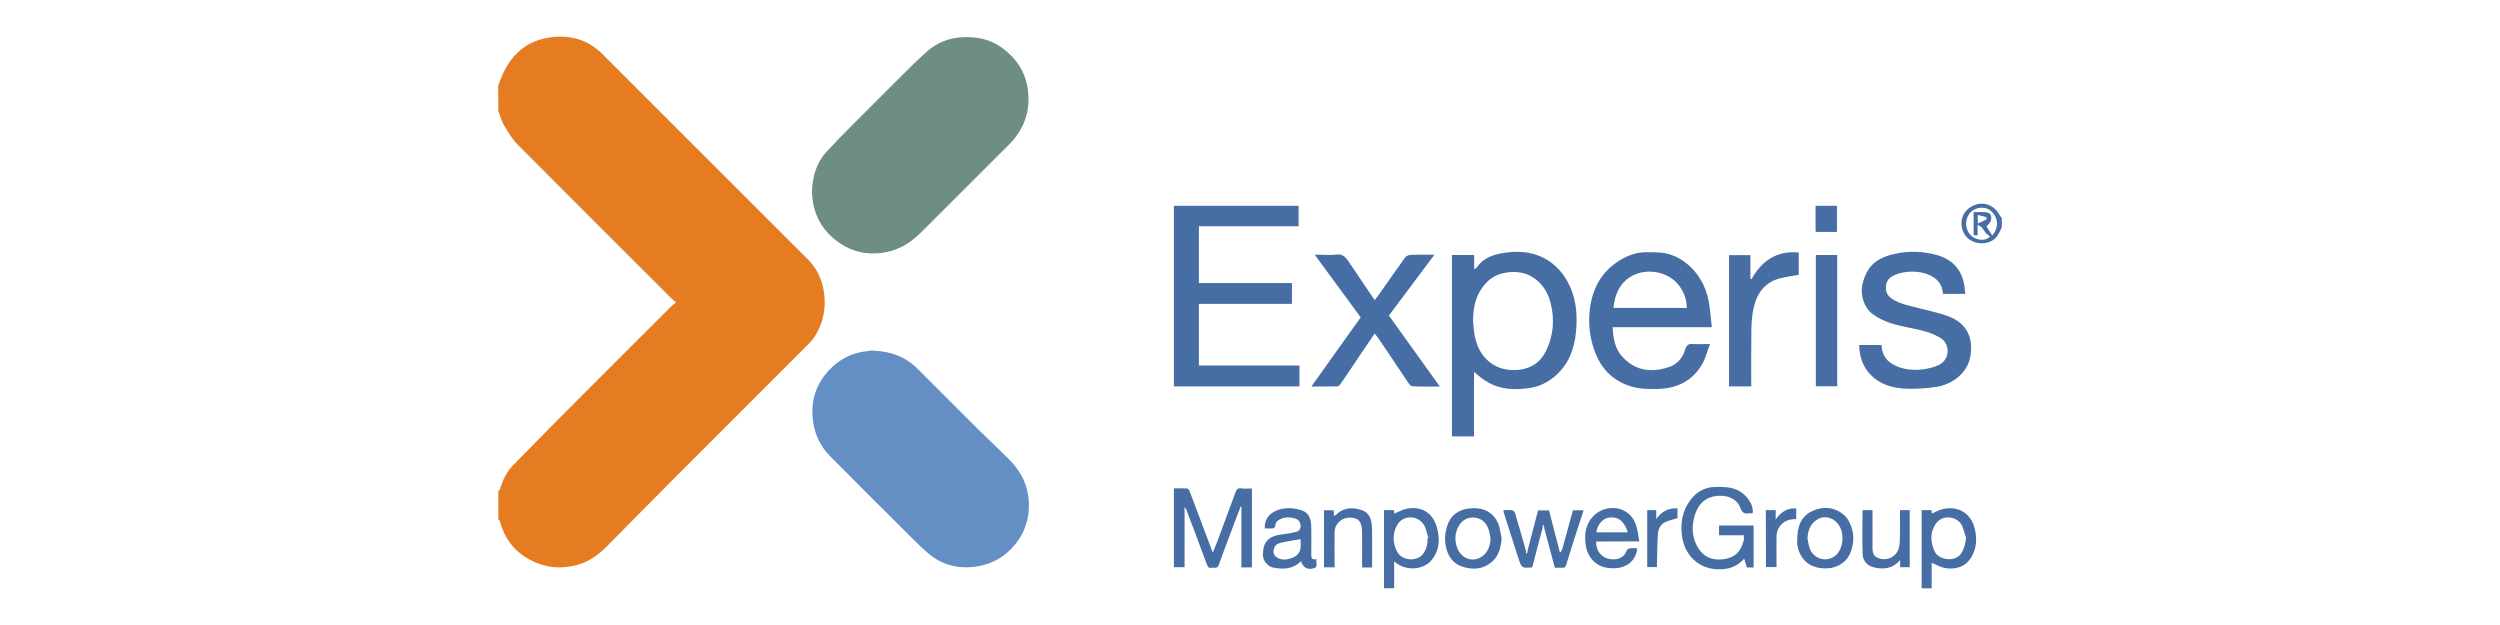
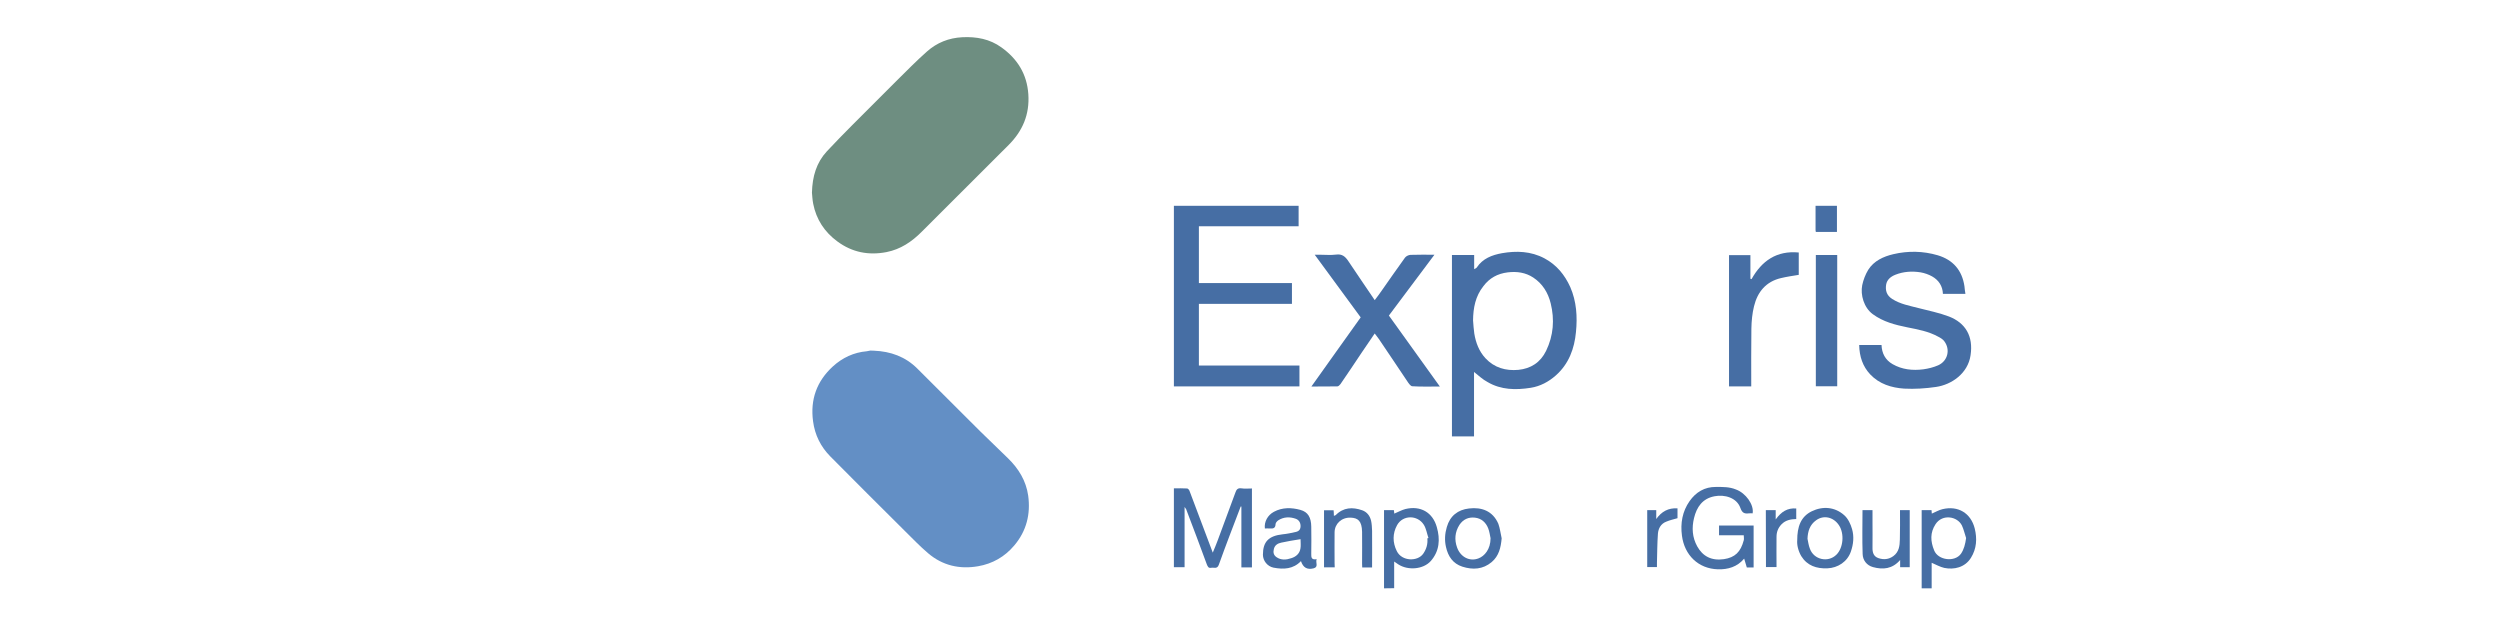
<svg xmlns="http://www.w3.org/2000/svg" version="1.1" id="Warstwa_1" x="0px" y="0px" viewBox="0 0 180 45" style="enable-background:new 0 0 180 45;" xml:space="preserve">
  <style type="text/css">
	.st0{fill:#E67C22;}
	.st1{fill:#466EA4;}
	.st2{fill:#6E8E81;}
	.st3{fill:#638FC5;}
</style>
  <g>
-     <path class="st0" d="M35.87,6.15c0.13-0.33,0.25-0.66,0.41-0.98c0.68-1.41,1.81-2.27,3.34-2.48c1.39-0.19,2.69,0.14,3.73,1.18   c4.94,4.94,9.89,9.88,14.83,14.82c0.63,0.63,1,1.41,1.14,2.31c0.18,1.17-0.04,2.25-0.67,3.25c-0.11,0.17-0.25,0.33-0.4,0.48   c-3.16,3.17-6.33,6.32-9.49,9.49c-1.71,1.71-3.4,3.44-5.11,5.16c-0.58,0.58-1.24,1.05-2.05,1.28c-1.02,0.29-2.01,0.26-2.99-0.14   c-1.37-0.57-2.24-1.57-2.62-3c-0.01-0.05-0.08-0.08-0.11-0.12c0-0.68,0-1.36,0-2.04c0.04-0.04,0.1-0.08,0.12-0.12   c0.18-0.64,0.46-1.24,0.92-1.72c1.53-1.57,3.07-3.12,4.61-4.67c2.26-2.27,4.53-4.53,6.8-6.79c0.1-0.1,0.21-0.18,0.34-0.28   c-0.13-0.11-0.21-0.18-0.29-0.26c-3.7-3.69-7.4-7.38-11.08-11.08c-0.4-0.4-0.7-0.9-0.99-1.38c-0.2-0.33-0.29-0.71-0.43-1.07   C35.87,7.35,35.87,6.75,35.87,6.15z" />
    <path class="st1" d="M99.65,42.36c0-1.87,0-3.74,0-5.63c0.24,0,0.47,0,0.71,0c0.01,0.09,0.02,0.18,0.03,0.25   c0.27-0.11,0.53-0.26,0.8-0.33c1.08-0.26,1.96,0.23,2.26,1.3c0.25,0.87,0.2,1.73-0.44,2.45c-0.54,0.6-1.64,0.69-2.34,0.23   c-0.09-0.06-0.17-0.12-0.29-0.2c0,0.66,0,1.29,0,1.92C100.13,42.36,99.89,42.36,99.65,42.36z M102.77,38.76   c0.03-0.01,0.06-0.02,0.08-0.02c-0.11-0.32-0.16-0.67-0.33-0.95c-0.46-0.73-1.52-0.72-1.93,0.02c-0.33,0.6-0.33,1.25-0.02,1.87   c0.37,0.75,1.5,0.76,1.9,0.19C102.7,39.54,102.81,39.17,102.77,38.76z" />
    <path class="st1" d="M138.36,42.36c0-1.87,0-3.74,0-5.63c0.25,0,0.47,0,0.71,0c0.01,0.09,0.02,0.18,0.02,0.25   c0.26-0.11,0.51-0.26,0.77-0.32c1.12-0.27,2.04,0.28,2.32,1.39c0.18,0.73,0.14,1.45-0.27,2.11c-0.44,0.71-1.23,0.87-1.92,0.73   c-0.31-0.07-0.6-0.24-0.91-0.37c0,0.59,0,1.21,0,1.84C138.84,42.36,138.6,42.36,138.36,42.36z M141.56,38.74   c-0.1-0.3-0.17-0.62-0.3-0.9c-0.32-0.66-1.4-0.86-1.9-0.1c-0.4,0.61-0.37,1.23-0.1,1.89c0.29,0.72,1.49,0.86,1.93,0.24   C141.41,39.55,141.5,39.17,141.56,38.74z" />
-     <path class="st1" d="M144.13,16.36c-0.17,0.36-0.3,0.73-0.67,0.95c-0.65,0.39-1.59,0.22-2-0.42c-0.38-0.6-0.31-1.45,0.32-1.91   c0.73-0.55,1.71-0.37,2.17,0.47c0.05,0.09,0.12,0.17,0.18,0.25c0,0.06,0,0.12,0,0.18c0,0.08,0,0.16,0,0.24   C144.13,16.2,144.13,16.28,144.13,16.36z M143.44,16.95c0.55-0.61,0.39-1.4-0.14-1.8c-0.46-0.35-1.16-0.2-1.48,0.2   c-0.42,0.54-0.31,1.33,0.21,1.7c0.44,0.31,1.04,0.27,1.25-0.03c-0.11-0.09-0.23-0.16-0.31-0.25c-0.1-0.12-0.17-0.27-0.27-0.38   c-0.06-0.07-0.17-0.11-0.31-0.21c0,0.32,0,0.53,0,0.76c-0.1,0-0.19,0-0.29,0c0-0.28,0-0.55,0-0.82c0-0.28,0-0.55,0-0.85   c0.27,0,0.49,0,0.72,0c0.44,0,0.62,0.18,0.53,0.6c-0.03,0.15-0.19,0.27-0.32,0.43C143.14,16.5,143.29,16.72,143.44,16.95z    M142.4,16.09c0.25-0.11,0.44-0.19,0.62-0.29c0.02-0.01,0.01-0.17-0.02-0.17c-0.19-0.06-0.39-0.1-0.6-0.15   C142.4,15.7,142.4,15.84,142.4,16.09z" />
    <path class="st2" d="M58.46,13.87c0.03-1.18,0.33-2.17,1.07-2.97c0.6-0.65,1.23-1.28,1.85-1.91c1.04-1.05,2.09-2.1,3.14-3.14   c0.73-0.72,1.45-1.46,2.22-2.14c0.72-0.64,1.57-0.98,2.55-1.03c1.02-0.05,1.98,0.13,2.81,0.73c1.15,0.82,1.84,1.92,1.94,3.37   c0.1,1.46-0.41,2.65-1.42,3.66c-2.09,2.09-4.18,4.17-6.27,6.26c-0.71,0.71-1.51,1.25-2.52,1.45c-1.29,0.25-2.47,0.02-3.53-0.76   c-0.93-0.68-1.53-1.59-1.75-2.72C58.49,14.36,58.48,14.06,58.46,13.87z" />
    <path class="st3" d="M62.93,25.25c1.2,0.05,2.26,0.43,3.12,1.29c1.5,1.5,3,3,4.51,4.5c0.67,0.66,1.35,1.31,2.02,1.96   c0.76,0.74,1.3,1.62,1.45,2.69c0.18,1.32-0.12,2.54-1,3.58c-0.69,0.82-1.57,1.32-2.61,1.5c-1.33,0.23-2.56-0.05-3.6-0.94   c-0.59-0.5-1.13-1.07-1.69-1.62c-1.79-1.78-3.58-3.56-5.35-5.35c-0.69-0.7-1.11-1.54-1.24-2.53c-0.21-1.57,0.27-2.89,1.43-3.95   c0.68-0.62,1.5-1.01,2.44-1.09c0.09-0.01,0.17-0.04,0.26-0.05C62.75,25.24,62.84,25.25,62.93,25.25z" />
    <path class="st1" d="M86.32,16.29c0,1.39,0,2.73,0,4.09c2.23,0,4.45,0,6.7,0c0,0.5,0,0.99,0,1.5c-2.23,0-4.46,0-6.7,0   c0,1.49,0,2.95,0,4.44c2.41,0,4.82,0,7.24,0c0,0.52,0,1,0,1.5c-3.01,0-6.01,0-9.04,0c0-4.33,0-8.65,0-13c2.99,0,5.98,0,8.98,0   c0,0.49,0,0.96,0,1.47C91.11,16.29,88.73,16.29,86.32,16.29z" />
    <path class="st1" d="M106.13,26.78c0,1.55,0,3.09,0,4.64c-0.54,0-1.05,0-1.59,0c0-4.35,0-8.69,0-13.06c0.52,0,1.05,0,1.6,0   c0,0.33,0,0.65,0,1.02c0.09-0.05,0.15-0.07,0.18-0.11c0.43-0.66,1.11-0.91,1.82-1.04c1.04-0.18,2.08-0.15,3.06,0.37   c0.88,0.47,1.46,1.19,1.86,2.07c0.45,1.03,0.52,2.14,0.41,3.23c-0.11,1.19-0.51,2.3-1.45,3.13c-0.52,0.46-1.12,0.78-1.8,0.89   c-1.07,0.17-2.14,0.16-3.11-0.41C106.76,27.33,106.47,27.05,106.13,26.78z M106.06,23.07c0.03,0.32,0.04,0.63,0.09,0.95   c0.11,0.66,0.34,1.27,0.8,1.77c0.64,0.69,1.46,0.92,2.37,0.84c0.9-0.09,1.59-0.53,2-1.37c0.53-1.1,0.62-2.25,0.33-3.42   c-0.19-0.77-0.59-1.42-1.26-1.86c-0.55-0.36-1.17-0.45-1.83-0.37c-0.74,0.09-1.32,0.41-1.76,1   C106.23,21.33,106.07,22.17,106.06,23.07z" />
-     <path class="st1" d="M123.12,24.77c-0.2,0.52-0.32,1.02-0.56,1.44c-0.73,1.27-1.9,1.79-3.33,1.8c-0.58,0-1.16,0-1.74-0.17   c-1.24-0.37-2.09-1.14-2.58-2.32c-0.37-0.89-0.53-1.84-0.48-2.8c0.1-1.79,0.82-3.25,2.46-4.13c0.51-0.27,1.07-0.44,1.67-0.43   c0.57,0.01,1.14-0.02,1.71,0.17c0.49,0.16,0.91,0.41,1.29,0.74c0.91,0.8,1.38,1.83,1.53,3.01c0.06,0.48,0.11,0.96,0.16,1.48   c-2.4,0-4.75,0-7.14,0c0.04,0.78,0.15,1.5,0.66,2.08c0.93,1.06,2.1,1.21,3.37,0.8c0.6-0.19,1.01-0.66,1.19-1.27   c0.1-0.34,0.25-0.43,0.58-0.4C122.27,24.79,122.63,24.77,123.12,24.77z M121.45,22.17c-0.01-1.23-0.9-2.53-2.57-2.61   c-1.19-0.05-2.54,0.64-2.71,2.61C117.93,22.17,119.69,22.17,121.45,22.17z" />
    <path class="st1" d="M141.51,21.16c-0.57,0-1.08,0-1.62,0c-0.02-0.56-0.3-0.99-0.78-1.26c-0.25-0.14-0.54-0.24-0.82-0.29   c-0.62-0.1-1.24-0.06-1.82,0.17c-0.33,0.13-0.61,0.35-0.67,0.72c-0.06,0.41,0.03,0.76,0.43,1.02c0.59,0.38,1.25,0.49,1.9,0.66   c0.74,0.19,1.49,0.34,2.2,0.61c1.18,0.46,1.76,1.41,1.55,2.79c-0.19,1.31-1.37,2.12-2.49,2.28c-0.75,0.11-1.53,0.16-2.29,0.12   c-0.91-0.06-1.79-0.33-2.44-1.02c-0.55-0.58-0.78-1.3-0.8-2.12c0.54,0,1.07,0,1.61,0c0.02,0.59,0.27,1.08,0.8,1.38   c0.68,0.39,1.44,0.47,2.21,0.37c0.36-0.05,0.73-0.14,1.07-0.29c0.69-0.31,0.89-1.13,0.44-1.73c-0.1-0.14-0.28-0.25-0.44-0.33   c-0.69-0.38-1.45-0.52-2.21-0.67c-0.89-0.18-1.75-0.4-2.5-0.95c-0.64-0.47-0.9-1.39-0.76-2.09c0.08-0.38,0.23-0.77,0.43-1.1   c0.41-0.65,1.09-0.96,1.81-1.13c1.06-0.25,2.15-0.23,3.2,0.08c1.1,0.33,1.75,1.08,1.92,2.23   C141.45,20.78,141.48,20.95,141.51,21.16z" />
    <path class="st1" d="M103.67,27.83c-0.71,0-1.35,0.02-1.99-0.02c-0.12-0.01-0.26-0.21-0.35-0.35c-0.69-1.02-1.36-2.04-2.05-3.05   c-0.09-0.13-0.19-0.25-0.3-0.4c-0.33,0.48-0.64,0.93-0.94,1.38c-0.51,0.76-1.01,1.52-1.53,2.27c-0.05,0.07-0.15,0.16-0.22,0.16   c-0.6,0.01-1.19,0.01-1.87,0.01c1.21-1.69,2.37-3.34,3.55-4.98c-1.09-1.49-2.18-2.96-3.31-4.51c0.17,0,0.27,0,0.37,0   c0.39,0,0.79,0.04,1.17-0.01c0.43-0.06,0.66,0.14,0.88,0.47c0.62,0.93,1.25,1.85,1.9,2.81c0.18-0.24,0.36-0.47,0.52-0.71   c0.55-0.78,1.1-1.58,1.66-2.35c0.08-0.11,0.26-0.19,0.39-0.2c0.55-0.02,1.1-0.01,1.73-0.01c-1.12,1.49-2.2,2.93-3.28,4.38   C101.21,24.4,102.42,26.08,103.67,27.83z" />
    <path class="st1" d="M126.11,20.1c0.74-1.33,1.82-2.07,3.4-1.92c0,0.55,0,1.09,0,1.61c-0.43,0.07-0.85,0.13-1.27,0.23   c-1.09,0.25-1.7,1-1.95,2.03c-0.13,0.52-0.18,1.07-0.19,1.61c-0.02,1.38-0.01,2.76-0.01,4.16c-0.54,0-1.06,0-1.6,0   c0-3.14,0-6.29,0-9.45c0.5,0,1,0,1.54,0c0,0.56,0,1.13,0,1.71C126.06,20.07,126.08,20.08,126.11,20.1z" />
    <path class="st1" d="M85.29,36.5c0,1.48,0,2.9,0,4.34c-0.26,0-0.51,0-0.77,0c0-1.88,0-3.76,0-5.68c0.32,0,0.64-0.01,0.95,0.01   c0.06,0,0.14,0.09,0.17,0.16c0.55,1.46,1.1,2.93,1.68,4.46c0.13-0.32,0.25-0.59,0.35-0.87c0.43-1.15,0.86-2.31,1.28-3.46   c0.07-0.2,0.16-0.34,0.43-0.3c0.24,0.04,0.49,0.01,0.76,0.01c0,1.9,0,3.78,0,5.68c-0.24,0-0.48,0-0.76,0c0-1.45,0-2.91,0-4.38   c-0.02,0-0.03,0-0.05,0c-0.53,1.39-1.07,2.78-1.57,4.18c-0.12,0.35-0.36,0.19-0.55,0.23c-0.2,0.04-0.25-0.08-0.32-0.25   c-0.47-1.29-0.96-2.58-1.45-3.87C85.42,36.67,85.37,36.62,85.29,36.5z" />
    <path class="st1" d="M130.74,27.81c0-3.16,0-6.29,0-9.45c0.52,0,1.02,0,1.54,0c0,3.15,0,6.29,0,9.45   C131.77,27.81,131.27,27.81,130.74,27.81z" />
    <path class="st1" d="M126.19,36.96c-0.08,0-0.17-0.01-0.26,0c-0.31,0.04-0.49-0.01-0.62-0.38c-0.26-0.75-1.14-0.99-1.86-0.85   c-0.87,0.16-1.29,0.78-1.48,1.57c-0.17,0.7-0.13,1.39,0.23,2.04c0.39,0.7,1.01,1.05,1.92,0.92c0.8-0.12,1.21-0.52,1.43-1.36   c0.03-0.1,0-0.22,0-0.36c-0.59,0-1.18,0-1.78,0c0-0.25,0-0.46,0-0.7c0.82,0,1.64,0,2.49,0c0,1,0,2,0,3.02c-0.16,0-0.32,0-0.49,0   c-0.06-0.2-0.12-0.41-0.19-0.64c-0.5,0.6-1.17,0.79-1.89,0.77c-1.41-0.04-2.41-1.02-2.59-2.42c-0.12-0.9,0.03-1.75,0.55-2.49   c0.45-0.64,1.08-1.03,1.9-1.02c0.49,0,0.97-0.01,1.43,0.18C125.69,35.49,126.3,36.34,126.19,36.96z" />
-     <path class="st1" d="M111.06,38.04c-0.25,0.94-0.5,1.87-0.74,2.81c-0.75,0.06-0.76,0.06-0.98-0.61c-0.37-1.12-0.72-2.25-1.08-3.37   c-0.01-0.04,0-0.08,0-0.14c0.2,0,0.41-0.02,0.6,0.01c0.08,0.01,0.2,0.11,0.22,0.19c0.27,0.89,0.52,1.79,0.78,2.69   c0.01,0.08,0.02,0.16,0.03,0.23c0.02,0,0.05,0,0.07,0c0.01-0.08,0.02-0.16,0.03-0.23c0.25-0.95,0.5-1.9,0.75-2.87   c0.24,0,0.5,0,0.79,0c0.25,0.98,0.51,1.98,0.77,2.98c0.03,0.01,0.05,0.02,0.08,0.03c0.04-0.11,0.1-0.21,0.13-0.32   c0.25-0.9,0.49-1.8,0.74-2.7c0.26,0,0.5,0,0.77,0c-0.19,0.57-0.37,1.13-0.55,1.68c-0.23,0.73-0.47,1.47-0.69,2.21   c-0.05,0.18-0.13,0.27-0.33,0.25c-0.17-0.02-0.34,0-0.5,0c-0.26-0.95-0.51-1.89-0.76-2.83c-0.01-0.08-0.02-0.16-0.03-0.23   c-0.02,0-0.05,0-0.07,0C111.08,37.88,111.07,37.96,111.06,38.04z" />
    <path class="st1" d="M94.8,40.26c-0.1,0.24,0.16,0.56-0.22,0.66c-0.47,0.12-0.76-0.06-0.91-0.52c-0.56,0.58-1.25,0.61-1.98,0.47   c-0.44-0.09-0.76-0.5-0.76-0.93c0-0.94,0.42-1.36,1.42-1.47c0.32-0.03,0.64-0.1,0.95-0.17c0.22-0.05,0.35-0.18,0.34-0.45   c-0.01-0.26-0.15-0.43-0.35-0.5c-0.42-0.15-0.86-0.14-1.25,0.11c-0.09,0.06-0.2,0.18-0.2,0.28c-0.01,0.3-0.18,0.33-0.42,0.31   c-0.12-0.01-0.24,0-0.35,0c-0.06-0.48,0.2-0.96,0.65-1.2c0.61-0.33,1.27-0.31,1.9-0.14c0.56,0.15,0.78,0.55,0.79,1.21   c0.01,0.65,0.01,1.3,0,1.95C94.41,40.11,94.4,40.33,94.8,40.26z M93.64,38.82c-0.49,0.08-0.95,0.15-1.39,0.25   c-0.24,0.05-0.46,0.17-0.53,0.45c-0.06,0.24-0.03,0.44,0.18,0.59c0.34,0.24,0.72,0.2,1.07,0.08c0.33-0.1,0.6-0.32,0.66-0.69   C93.67,39.29,93.64,39.07,93.64,38.82z" />
-     <path class="st1" d="M114.93,38.99c-0.04,0.73,0.47,1.25,1.14,1.28c0.52,0.02,0.88-0.16,1.07-0.66c0.02-0.06,0.13-0.12,0.2-0.13   c0.18-0.02,0.36-0.01,0.54-0.01c-0.07,0.92-0.8,1.41-1.57,1.44c-0.65,0.03-1.23-0.1-1.68-0.62c-0.3-0.35-0.44-0.78-0.48-1.21   c-0.07-0.73,0.05-1.42,0.63-1.98c0.86-0.82,2.52-0.74,3.01,0.69c0.13,0.37,0.16,0.76,0.24,1.19   C116.96,38.99,115.96,38.99,114.93,38.99z M117.2,38.33c-0.25-0.8-0.68-1.14-1.32-1.07c-0.47,0.05-0.88,0.51-0.94,1.07   C115.68,38.33,116.43,38.33,117.2,38.33z" />
    <path class="st1" d="M108.12,38.76c-0.06,0.67-0.2,1.27-0.72,1.71c-0.63,0.53-1.36,0.57-2.11,0.33c-0.68-0.22-1.03-0.74-1.18-1.42   c-0.11-0.48-0.08-0.96,0.06-1.43c0.23-0.81,0.8-1.25,1.6-1.34c0.91-0.11,1.71,0.18,2.11,1.1C108,38.04,108.04,38.41,108.12,38.76z    M107.32,38.75c-0.05-0.24-0.08-0.48-0.17-0.71c-0.17-0.43-0.49-0.72-0.96-0.77c-0.46-0.05-0.84,0.12-1.11,0.52   c-0.33,0.52-0.37,1.08-0.17,1.63c0.25,0.7,0.92,1.03,1.55,0.78C106.88,40.04,107.32,39.55,107.32,38.75z" />
    <path class="st1" d="M129.4,38.9c0-0.97,0.25-1.7,1.05-2.09c0.79-0.38,1.66-0.32,2.34,0.29c0.27,0.24,0.46,0.64,0.56,1   c0.15,0.53,0.1,1.08-0.09,1.62c-0.25,0.72-0.93,1.17-1.69,1.2c-0.78,0.03-1.45-0.19-1.88-0.88   C129.47,39.66,129.37,39.23,129.4,38.9z M130.14,38.79c0.05,0.24,0.08,0.48,0.17,0.71c0.28,0.8,1.31,1.03,1.91,0.44   c0.5-0.49,0.59-1.52,0.18-2.13c-0.39-0.58-1.09-0.75-1.64-0.35C130.31,37.78,130.16,38.25,130.14,38.79z" />
    <path class="st1" d="M96.1,40.85c-0.28,0-0.52,0-0.77,0c0-1.37,0-2.73,0-4.11c0.22,0,0.45,0,0.69,0c0.01,0.12,0.02,0.25,0.02,0.4   c0.05-0.02,0.1-0.03,0.13-0.05c0.56-0.57,1.22-0.59,1.91-0.35c0.34,0.12,0.56,0.4,0.64,0.76c0.05,0.23,0.06,0.47,0.07,0.71   c0.01,0.88,0,1.75,0,2.65c-0.25,0-0.46,0-0.71,0c0-0.1-0.01-0.19-0.01-0.29c0-0.76,0.01-1.52,0-2.28c-0.02-0.78-0.29-1-0.83-1.02   c-0.65-0.02-1.14,0.44-1.15,1.05c-0.01,0.74,0,1.48,0,2.22C96.1,40.63,96.1,40.73,96.1,40.85z" />
    <path class="st1" d="M136.8,36.73c0.25,0,0.46,0,0.7,0c0,1.37,0,2.73,0,4.11c-0.22,0-0.45,0-0.69,0c0-0.16,0-0.32,0-0.52   c-0.56,0.65-1.24,0.71-1.96,0.51c-0.44-0.12-0.73-0.49-0.74-0.94c-0.04-1.04-0.01-2.09-0.01-3.16c0.19,0,0.44,0,0.72,0   c0,0.27,0,0.55,0,0.82c0,0.62,0.01,1.24,0,1.86c-0.01,0.36,0.07,0.66,0.44,0.78c0.37,0.12,0.73,0.09,1.06-0.15   c0.41-0.3,0.46-0.74,0.47-1.19C136.81,38.17,136.8,37.47,136.8,36.73z" />
    <path class="st1" d="M127.14,36.73c0.24,0,0.45,0,0.71,0c0,0.2,0,0.39,0,0.67c0.4-0.56,0.85-0.84,1.48-0.79c0,0.26,0,0.5,0,0.76   c-0.4,0.01-0.77,0.08-1.06,0.38c-0.25,0.26-0.36,0.56-0.36,0.9c-0.01,0.72,0,1.44,0,2.18c-0.25,0-0.5,0-0.76,0   C127.14,39.48,127.14,38.12,127.14,36.73z" />
    <path class="st1" d="M118.6,36.73c0.22,0,0.41,0,0.65,0c0,0.22,0,0.43,0,0.64c0.38-0.54,0.87-0.81,1.53-0.77c0,0.25,0,0.5,0,0.71   c-0.28,0.08-0.55,0.14-0.81,0.25c-0.39,0.15-0.57,0.49-0.6,0.87c-0.05,0.7-0.05,1.41-0.07,2.11c0,0.09,0,0.18,0,0.29   c-0.24,0-0.46,0-0.7,0C118.6,39.48,118.6,38.12,118.6,36.73z" />
    <path class="st1" d="M130.74,16.7c-0.01-0.05-0.02-0.08-0.02-0.12c0-0.58,0-1.16,0-1.76c0.51,0,1.02,0,1.54,0c0,0.62,0,1.24,0,1.88   C131.76,16.7,131.26,16.7,130.74,16.7z" />
  </g>
</svg>